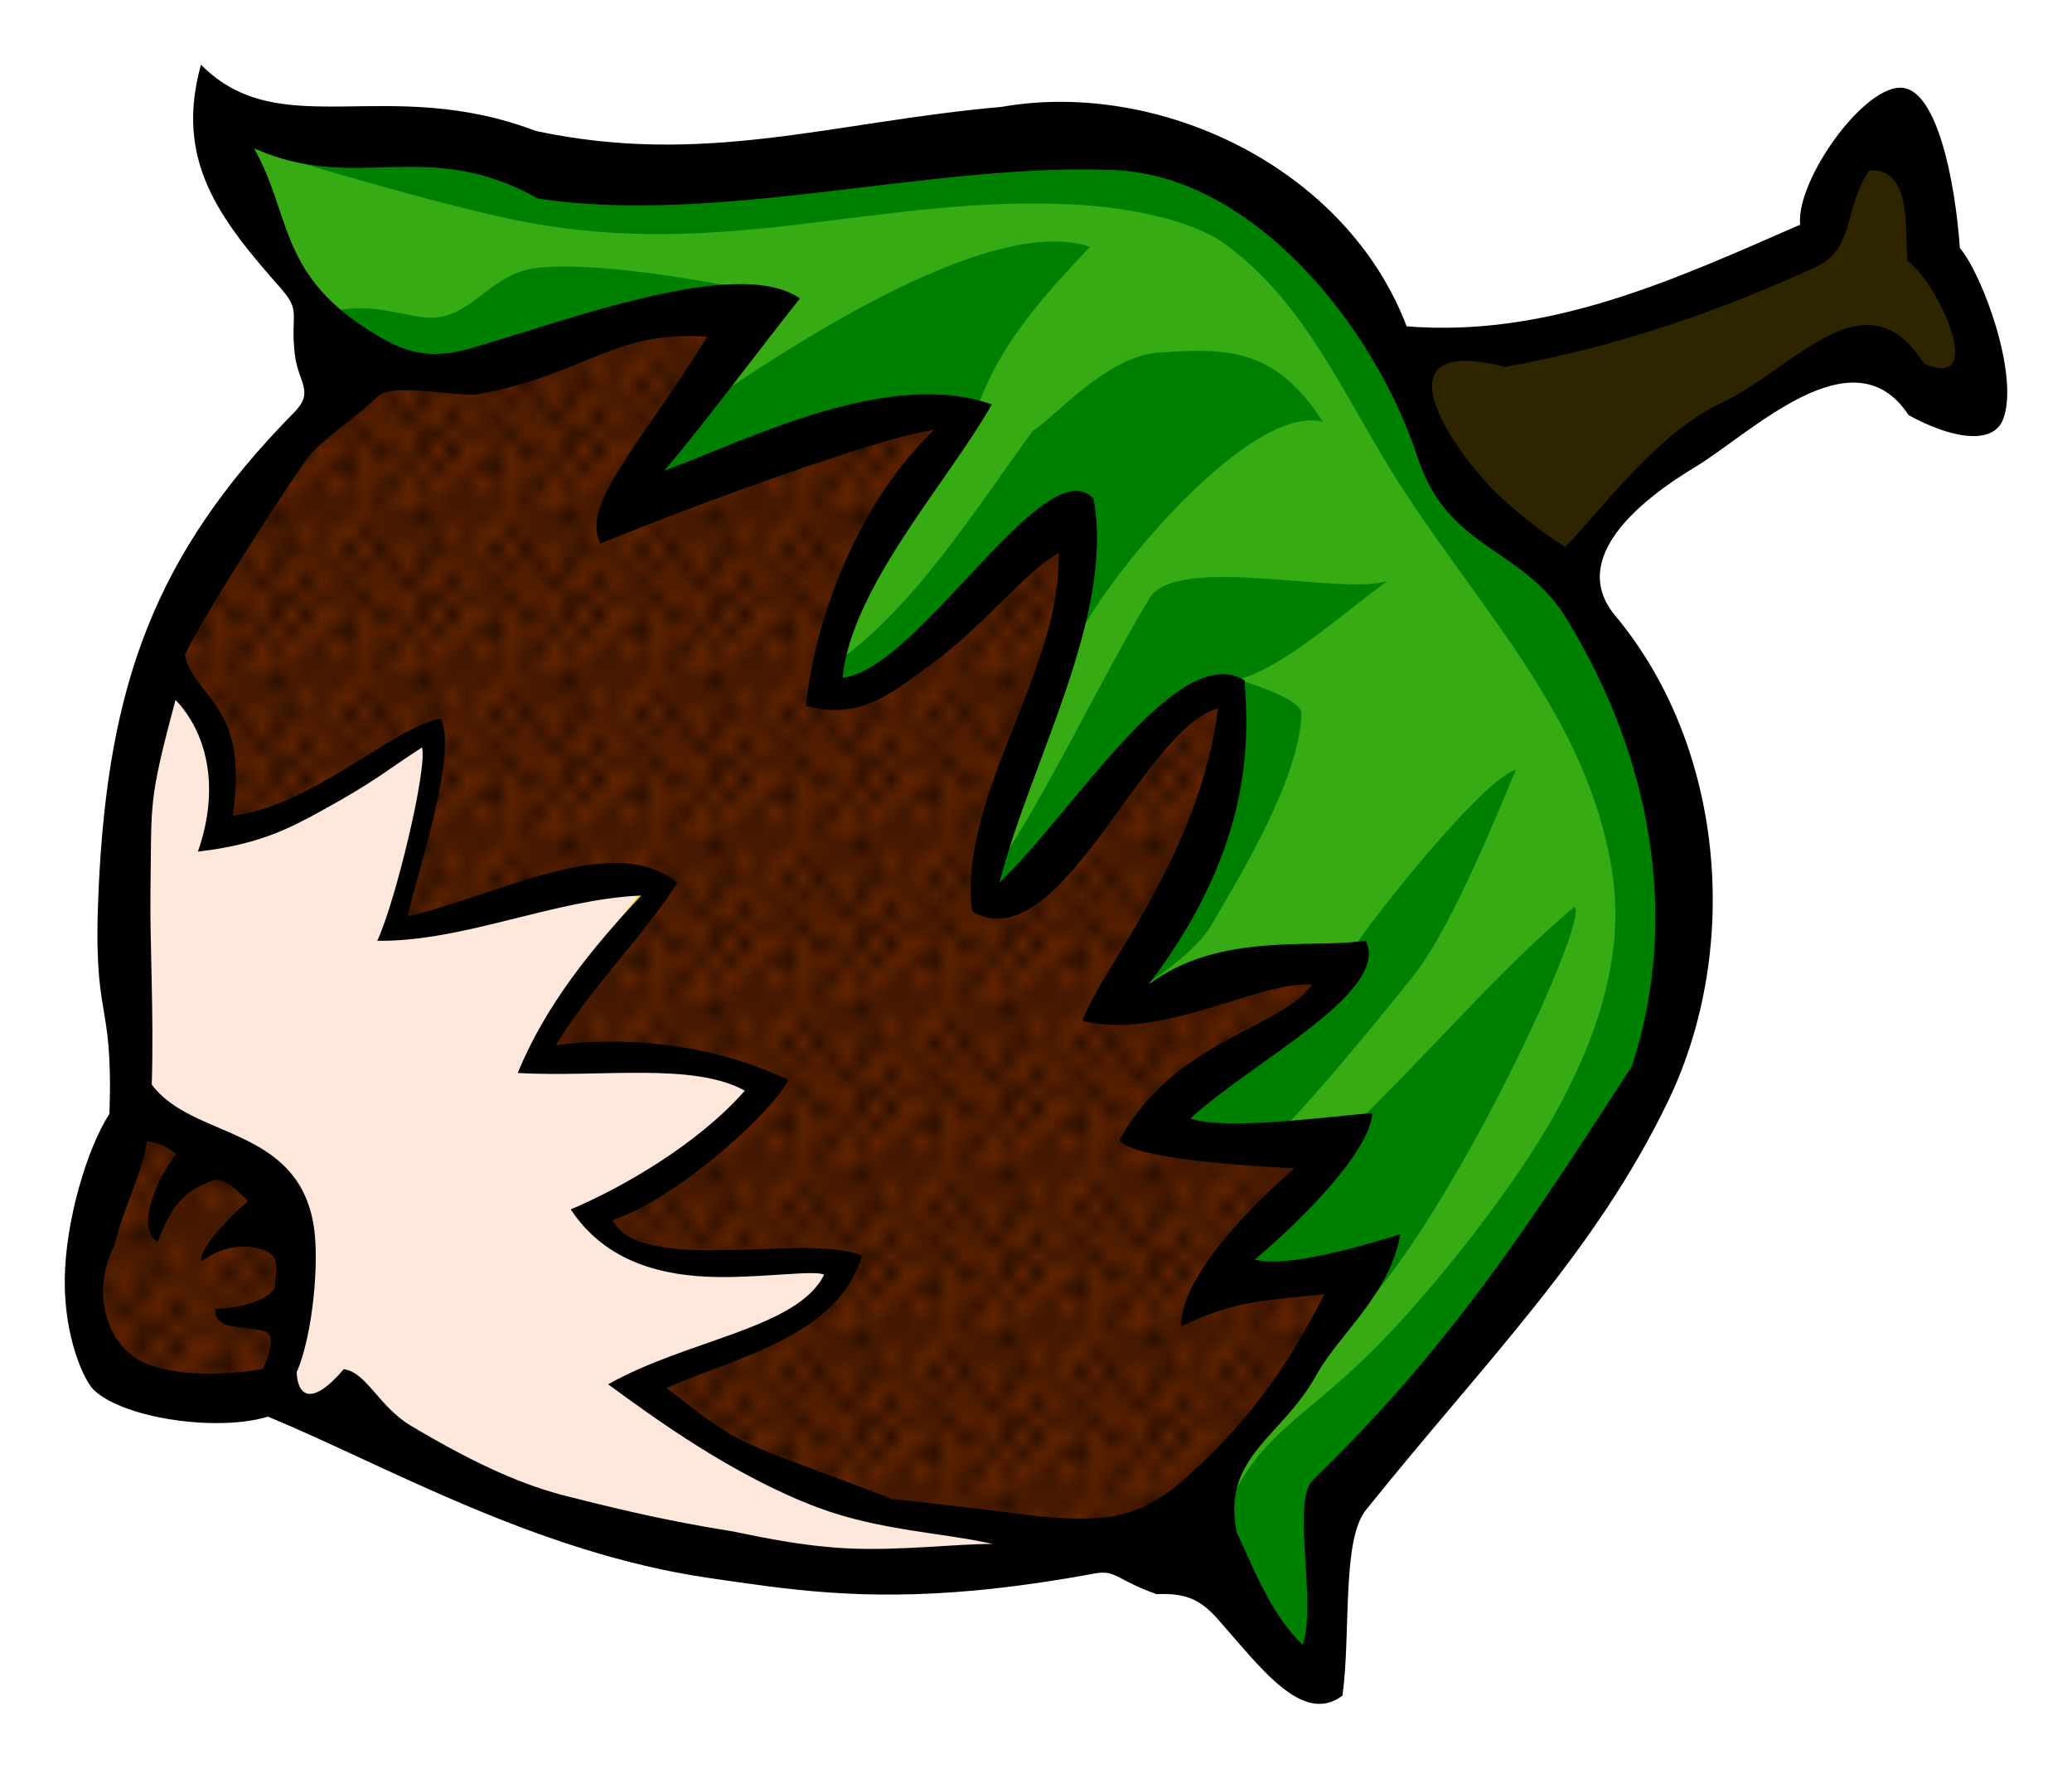
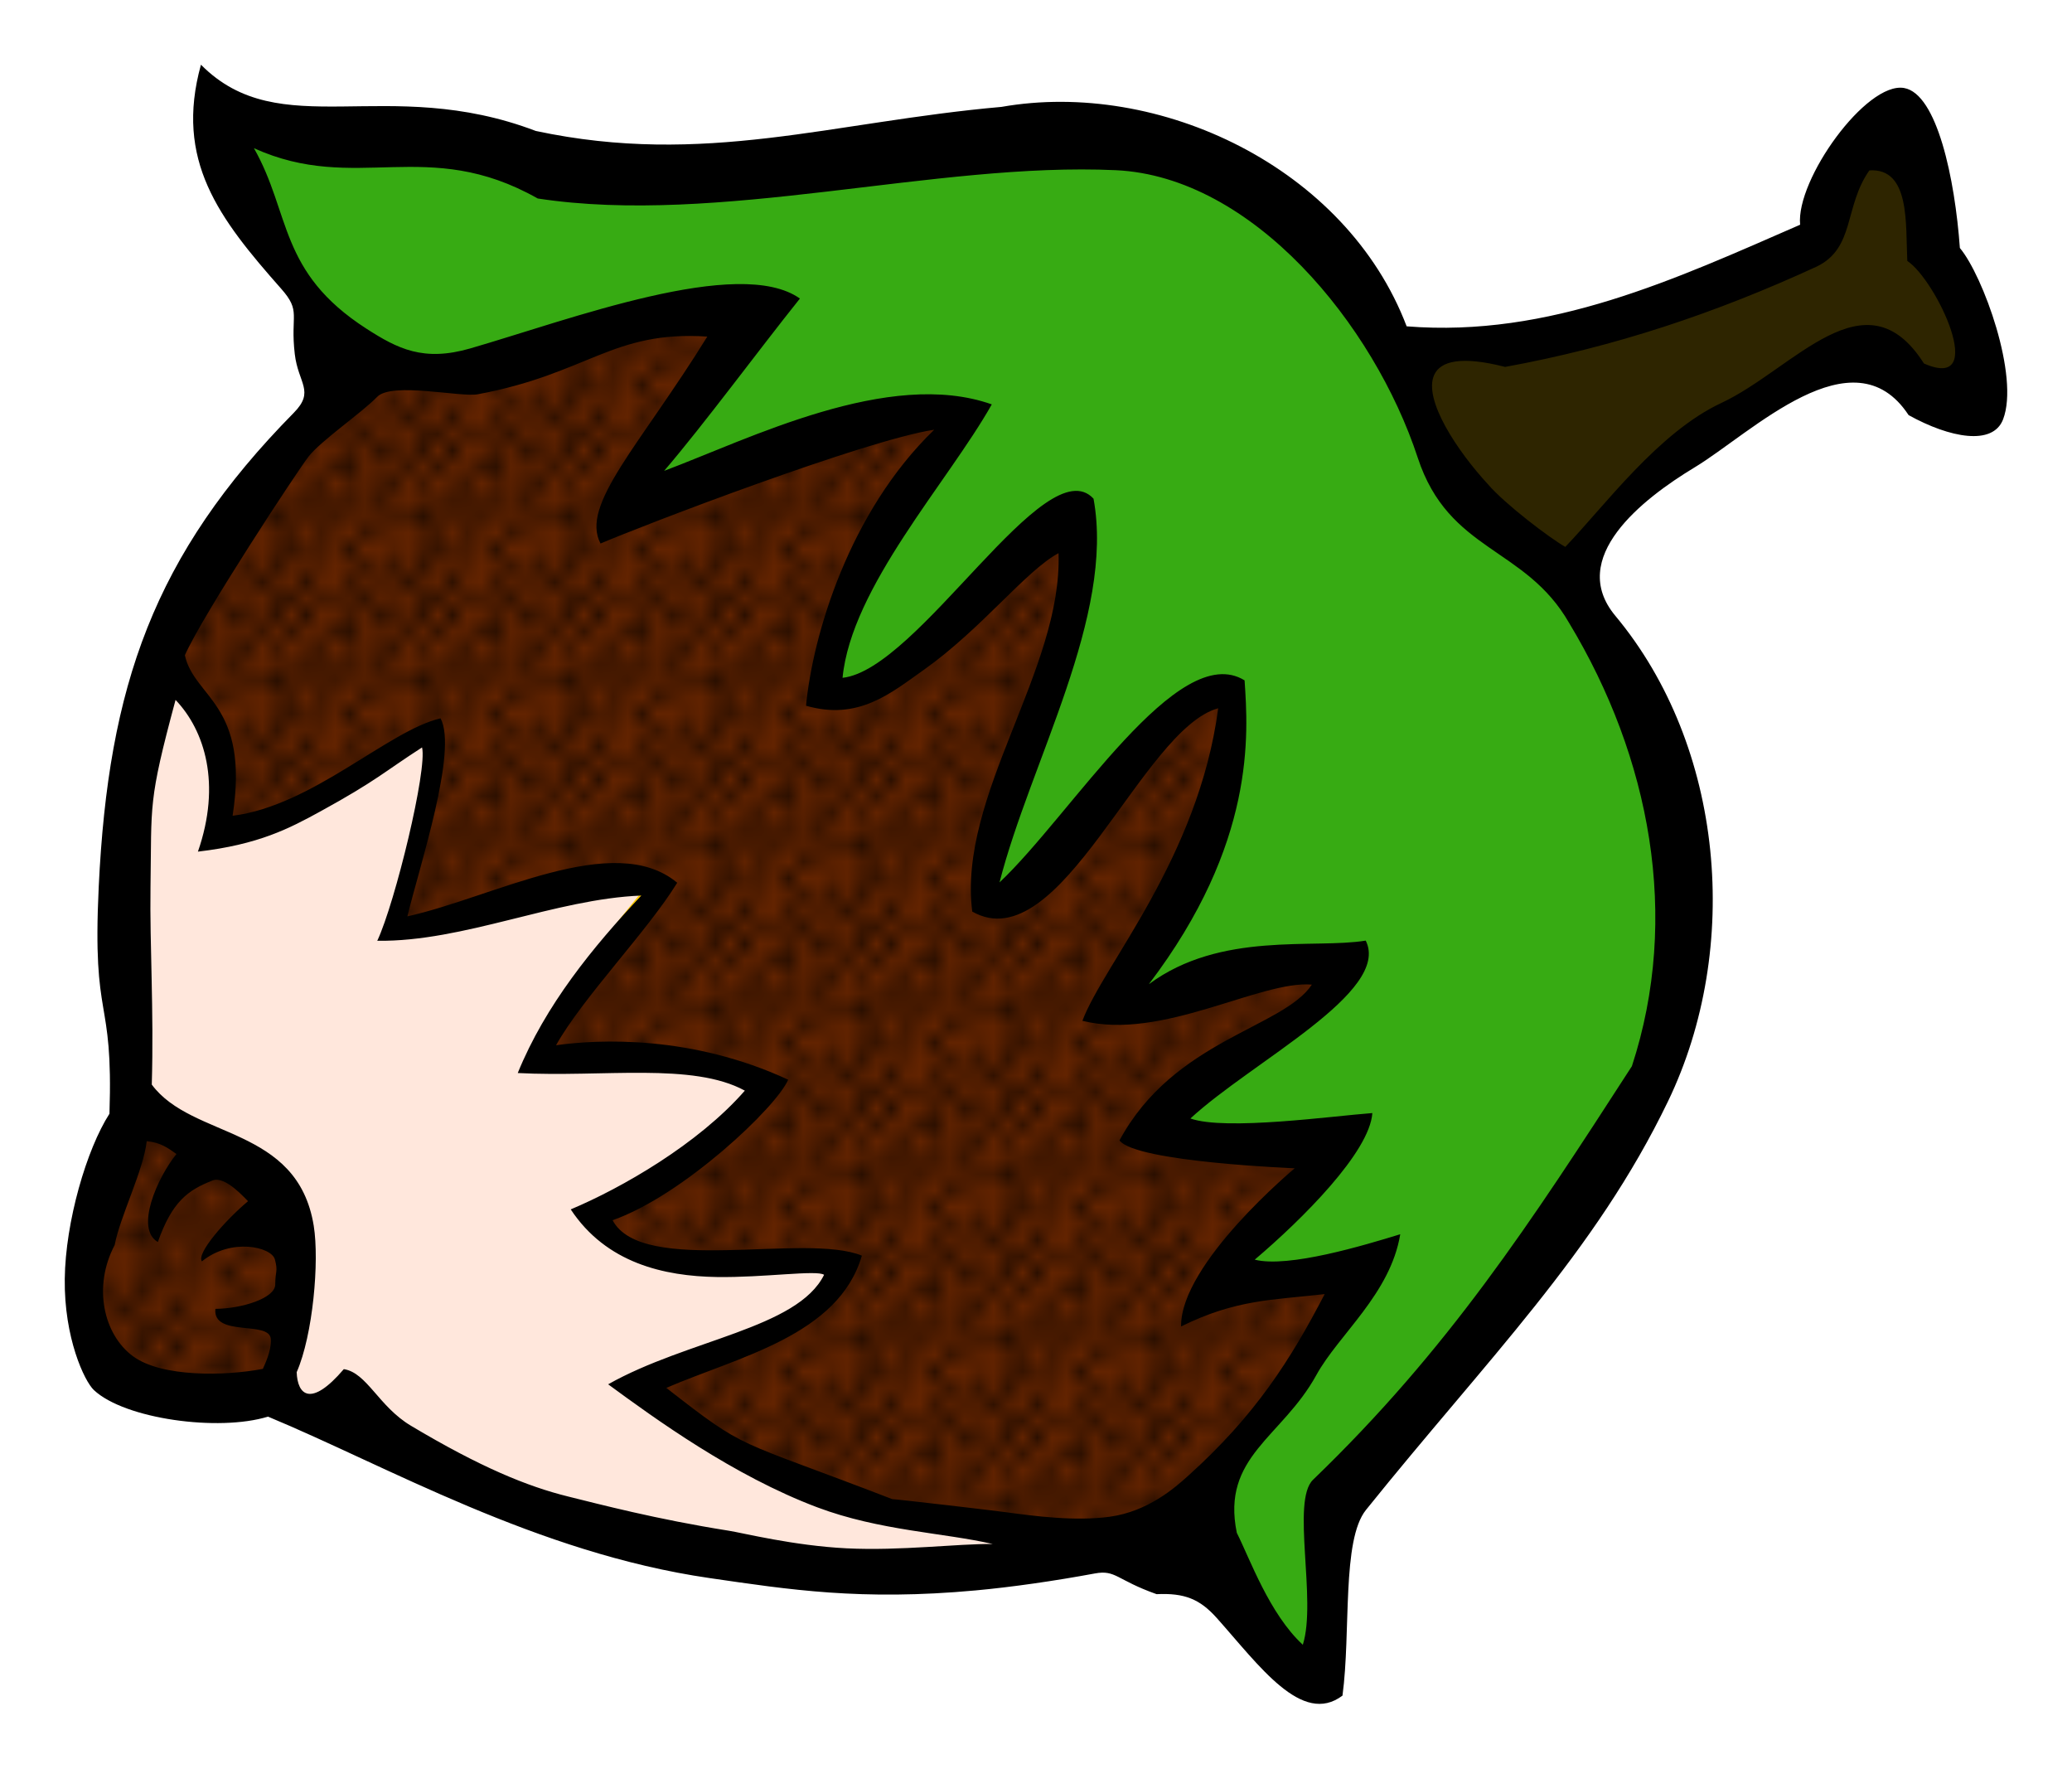
<svg xmlns="http://www.w3.org/2000/svg" xmlns:xlink="http://www.w3.org/1999/xlink" width="120.945" height="103.217" viewBox="0 0 113.386 96.766">
  <defs>
    <pattern xlink:href="#a" id="c" patternTransform="matrix(.949 0 0 1.02 541.1 744.093)" />
    <pattern id="a" patternTransform="scale(10)" height="10" width="10" patternUnits="userSpaceOnUse">
      <circle r=".45" cy=".81" cx="2.567" />
      <circle r=".45" cy="2.33" cx="3.048" />
      <circle r=".45" cy="2.415" cx="4.418" />
      <circle r=".45" cy="3.029" cx="1.844" />
      <circle r=".45" cy="1.363" cx="6.08" />
      <circle r=".45" cy="4.413" cx="5.819" />
      <circle r=".45" cy="4.048" cx="4.305" />
      <circle r=".45" cy="3.045" cx="5.541" />
      <circle r=".45" cy="5.527" cx="4.785" />
      <circle r=".45" cy="5.184" cx="2.667" />
      <circle r=".45" cy="1.448" cx="7.965" />
      <circle r=".45" cy="5.049" cx="7.047" />
      <circle r=".45" cy=".895" cx="4.34" />
      <circle r=".45" cy=".34" cx="7.125" />
      <circle r=".45" cy="1.049" cx="9.553" />
      <circle r=".45" cy="2.689" cx="7.006" />
      <circle r=".45" cy="2.689" cx="8.909" />
      <circle r=".45" cy="4.407" cx="9.315" />
      <circle r=".45" cy="3.87" cx="7.82" />
-       <circle r=".45" cy="5.948" cx="8.27" />
      <circle r=".45" cy="7.428" cx="7.973" />
      <circle r=".45" cy="8.072" cx="9.342" />
      <circle r=".45" cy="9.315" cx="8.206" />
      <circle r=".45" cy="9.475" cx="9.682" />
      <circle r=".45" cy="6.186" cx="9.688" />
      <circle r=".45" cy="6.296" cx="3.379" />
      <circle r=".45" cy="8.204" cx="2.871" />
      <circle r=".45" cy="8.719" cx="4.59" />
      <circle r=".45" cy="9.671" cx="3.181" />
      <circle r=".45" cy="7.315" cx="5.734" />
      <circle r=".45" cy="6.513" cx="6.707" />
      <circle r=".45" cy="9.67" cx="5.73" />
      <circle r=".45" cy="8.373" cx="6.535" />
      <circle r=".45" cy="7.154" cx="4.37" />
      <circle r=".45" cy="7.25" cx=".622" />
      <circle r=".45" cy="5.679" cx=".831" />
      <circle r=".45" cy="8.519" cx="1.257" />
      <circle r=".45" cy="6.877" cx="1.989" />
      <circle r=".45" cy="3.181" cx=".374" />
      <circle r=".45" cy="1.664" cx="1.166" />
      <circle r=".45" cy=".093" cx="1.151" />
      <circle r=".45" cy="10.093" cx="1.151" />
-       <circle r=".45" cy="4.451" cx="1.302" />
-       <circle r=".45" cy="3.763" cx="3.047" />
    </pattern>
    <pattern xlink:href="#a" id="b" patternTransform="matrix(.8 0 0 .9 597.148 628.265)" />
  </defs>
  <path d="M4.125 69.745c.336 1.991.43 6.433 3.72 6.582 2.5.137 5.719.095 8.243.52 12.605 6.034 24.811 9.09 36.076 8.58 4.28-.194 8.347-1.432 12.36-2.44 1.325-.352 5.831 9.111 7.153 8.581 1.414-.567-.003-9.02 1.406-9.813 5.727-3.225 9.432-10.724 15.396-18.247 2.04-4.095 8.288-17.033-2.957-31.49 1.03-3.465 4.957-6.658 8.564-8.697 3.018-1.706 5.351-3.629 7.297-3.782.492-.43 6.52 3.162 6.52 2.656 2.093.691-.82-7.458-2.256-8.667.466-3.079-1.788-8.086-2.821-6.479-2.628.065-3.972 6.881-3.306 6.04-6 2.73-14.979 6.962-23.607 5.385-3.235-7.567-4.629-7.305-12.954-10.925-7.909-.61-18.024 2.584-25.674 2.26-4.502-.19-8.231-1.788-12.018-2.018-5.64-.341-10.23-.046-13-1.76.76 5.155 3.004 8.469 6.495 14.05-4.733 7.4-9.566 12.125-11.226 19.887-1.128 5.272-.82 11.157-.738 20.47.651 3.834-1.556 5.04-2.673 9.307z" fill="#622300" stroke="#f55" />
  <path d="M557.38 658.446l-10.96 15.733c1.463 2.357 4.831 4.449 2.74 9.9l4.595-1.503c3.079-1.061 5.18-3.834 7.425-4.243.492 2.425-.96 6.793-2.033 10.783 4.895-1.124 9.904-3.28 14.584-2.475-3.941 4.639-5.908 7.395-6.806 9.458-.222.786 8.35-.764 12.551 1.68-1.8 1.902-.532 2.207-9.634 6.805 1.382 3.632 11.876 2.835 13.789 2.917-.704 1.654-.94 3.467-11.668 6.452 2.05 2.168 12.614 7.281 14.32 7.513 5.685 1.06 5.23.456 13.346 1.061l3.182-1.68c3.62-4.116 6.973-8.32 9.192-12.904l-7.601.265 5.833-6.806-10.253-1.237c3.928-3.107 8.818-6.053 11.49-9.37l-13.257 2.83c4.964-6.314 6.37-12.066 6.894-17.679-5.993 1.473-8.704 10.304-13.7 11.226 1.68-6.983 4.699-12.357 5.038-20.948-4.773 4.685-9.546 9.308-14.319 10.076 1.724-5.343 4.063-10.625 8.132-15.733-6.63 1.059-13.307 2.024-18.562 5.833l7.071-11.49-14.319 3.182z" fill="url(#b)" fill-rule="evenodd" stroke="#f0f" stroke-width=".354" transform="translate(-537.593 -638.265)" />
  <path d="M544.651 698.75l-2.563 9.37c.01 2.547-.99 5.518 3.27 6.275l6.806.354c1.437-2.92 2.604-5.975.796-10.518-2.134-2.886-5.529-3.671-8.309-5.48z" fill="url(#c)" fill-rule="evenodd" stroke="#f0f" stroke-width=".354" transform="translate(-537.593 -638.265)" />
  <path d="M11.301 5.597c1.67 8.368 5.361 10.138 8.309 14.672 3.376-.102 4.851 1.11 10.96-.884 4.295-3.747 7.13-1.65 10.695-2.475l-7.248 10.96 11.579-4.419 7.336-.707c-3.16 3.944-6.555 7.322-8.132 15.114 3.166.481 8.668-4.961 14.054-9.81-.628 3.37-.79 8.07-2.45 11.605-1.51 3.211-2.25 5.515-2.588 9.254 2.524-.028 4.77-3.387 7.071-6.099 1.296-2.092 3.188-3.886 6.364-5.038-.744 3.212 2.16 3.615-6.894 17.766l13.258-2.828c-2.33 4.12-7.256 6.383-11.049 9.457l10.43.707-7.07 7.867 8.396-1.15L64.246 83.82l6.629 8.044c1.04.265 2.233.724 1.68-1.06l.353-8.575c5.863-5.8 11.726-14.15 17.59-22.98.347-3.18 6.25-7.333-4.597-27.401l-7.336-6.54-3.89-9.016c-4.65-3.272-1.172-8.507-18.561-8.662-8.35 1.451-16.878 2.506-26.163 1.856-4.214-.986-8.08-2.751-13.17-1.768z" fill="#37ab13" fill-rule="evenodd" stroke="#0f0" stroke-width=".354" />
-   <path d="M11.094 5.119c.169.848.364 1.613.572 2.336 0 0 11.291 3.554 16.795 4.635 11.368 2.232 19.688-1.503 30.583-.884 2.368.134 6.03.734 7.955 2.121 4.496 3.239 6.556 8.418 9.546 13.083 4.56 7.115 10.325 12.868 11.666 21.212.763 4.741-.914 9.38-3.181 13.436-2.079 3.718-6.486 9.47-10.165 13.08-3.414 3.351-6.127 4.553-7.602 8.222-1.273 3.167 1.708 6.968 1.708 6.968l1.697 2.058c1.04.265 2.233.725 1.68-1.06l.353-8.574c5.863-5.8 11.725-14.15 17.588-22.98.348-3.181 6.25-7.334-4.596-27.401l-7.336-6.541-3.888-9.016c-4.65-3.272-1.174-8.507-18.563-8.662-8.35 1.451-16.877 2.506-26.162 1.855-4.214-.985-8.081-2.75-13.17-1.767zm18.409 9.523c-2.3.224-3.139 1.932-4.93 2.575-1.888.677-3.579-1.031-7.122-.018.666.802 1.326 1.63 1.951 2.592 3.376-.103 4.852 1.111 10.961-.883 2.901-2.531 4.252-2.046 6.495-1.945l4.684-.983s-7.927-1.739-12.04-1.338zm30.154-1.138c-5.695-1.925-17.65 6.121-23.507 10.35l-2.34 4.1 11.579-4.98 7.93-.283c1.012-2.656 1.992-4.68 6.338-9.187zm12.733 9.57c-2.619-4.104-5.35-4.024-8.936-3.788-2.886.19-5.535 3.375-6.939 4.292-3.287 4.5-6.614 9.867-11.054 12.885-.108.437.29.887.195 1.355 3.166.481 7.605-5.399 12.99-10.248-.278 1.492.614 5.491.348 7.288 1.854-3.685 9.484-12.774 13.396-11.784zm-9.53 9.732c-2.903 4.823-5.576 10.771-8.923 15.594 2.391-.298 4.543-3.477 6.743-6.07 1.268-2.048 3.115-3.805 6.17-4.96 2.751-.268 6.014-3.327 9.072-5.587-2.493.842-11.707-1.56-13.063 1.023zm4.976 4.4c-.723 2.572-3.745 11.967-5.905 17.182 0 0 3.342-2.039 4.32-3.71 1.76-3.004 4.893-8.179 4.968-11.658.017-.814-3.383-1.814-3.383-1.814zm5.781 15.428l-3.098 3.258-7.218 5.596 6.27.84c.743-.463 4.497-4.82 7.755-8.913 2.332-2.93 5.098-10.163 5.635-11.298-1.784.392-8.873 9.305-9.344 10.517zM70.791 64.68l-4.947 6.207 8.271-1.773-2.504 3.535 2.69-.809c5.176-5.28 12.764-21.676 11.857-22.222-4.946 4.142-8.878 9.255-15.367 15.062z" fill="green" fill-rule="evenodd" />
  <path d="M76.62 19.209l5.745-.442c5.54-1.235 11.078-1.784 16.617-5.304.576-2.86 1.35-5.601 4.243-7.07 1.953.941 1.9 4.174 2.298 6.893.843 2.881 4.524 4.67 2.475 8.663-1.05-.116-.652.893-5.657-2.299-3.93-.308-6.482 2.829-9.723 4.243-2.584 2.405-5.679 4.446-6.717 7.955l-6.01-5.48c-2.977-2.46-2.388-4.49-3.27-7.16z" fill="#2e2500" fill-rule="evenodd" stroke="#f60" stroke-width=".354" />
  <path d="M7.071 60.704c-.933-9.035-.821-17.653 1.768-25.28.972 1.643 1.676 2.816 3.535 6.011-.093 1.682-.178 3.827-.707 4.42 3.794-.708 7.821-3.29 11.844-5.834.627 2.427-.958 6.79-2.121 10.783 4.848-.965 9.857-2.732 14.496-2.651-5.632 6.71-5.738 8.145-6.364 10.076 4.612-.466 8.985-.573 12.197 1.06-2.42 3.68-5.78 5.672-9.369 7.249 2.629 3.894 8.88 2.353 14.142 2.298-1.763 3.698-6.812 4.925-11.755 6.806 4.514 2.895 8.777 6.115 13.523 7.159l13.258 1.237c-4.91 1.806-10.58 1.714-15.91 2.475-15.195-2.435-19.241-5.95-27.93-9.015l-3.182-.884c2.384-3.868 1.442-5.518 1.944-8.132.123-2.421-1.023-3.258-1.768-4.596-4.546-2.3-6.039-2.72-7.6-3.182z" fill="#ffe7dc" fill-rule="evenodd" stroke="#ffc900" stroke-width=".354" />
  <path style="line-height:normal;text-indent:0;text-align:start;text-decoration-line:none;text-decoration-style:solid;text-decoration-color:#000;text-transform:none;block-progression:tb;white-space:normal;isolation:auto;mix-blend-mode:normal;solid-color:#000;solid-opacity:1" d="M10.996 3.543c-1.45 5.24.986 8.403 4.387 12.25 1.117 1.262.493 1.4.748 3.578.188 1.611 1.111 2.03-.05 3.21C8.401 30.372 5.928 37.55 5.403 48.506c-.366 7.64.806 5.758.587 12.429-1.252 1.946-2.41 5.906-2.446 9.04-.04 3.215 1.071 5.587 1.595 6.08 1.684 1.581 6.82 2.287 9.526 1.452 6.493 2.693 14.708 7.46 24.159 8.832 4.353.632 8.282 1.253 14.57.676 1.987-.183 4.318-.519 6.518-.927 1.151-.214 1.174.35 3.38 1.132 1.522-.07 2.36.26 3.293 1.304 2.325 2.603 4.663 5.92 6.88 4.246.47-3.501-.05-8.498 1.286-10.16 6.615-8.23 12.54-14.076 16.53-22.36 4.04-8.389 3.073-19.414-2.884-26.557-2.643-3.169 1.465-6.387 4.338-8.122 3.116-1.881 8.68-7.469 11.709-2.86 2.267 1.258 4.613 1.686 5.17.234.907-2.358-1.099-7.87-2.364-9.377-.273-3.798-1.249-8.437-3.052-8.753-2.069-.362-5.93 5.017-5.69 7.48-6.801 2.963-13.701 6.186-21.532 5.559-3.314-8.714-13.57-13.52-22.172-12.006-9.287.821-16.248 3.286-25.482 1.317C21.15 4.055 15.334 7.913 11 3.543zm2.9 4.565c5.597 2.53 9.456-.682 15.531 2.752 9.91 1.514 21.746-2.008 31.636-1.548 7.491.35 14.123 8.433 16.52 15.73 1.701 5.183 5.885 4.851 8.286 9.045 4.434 7.344 6.104 16.09 3.433 24.247-5.557 8.598-10.053 15.502-17.449 22.628-1.205 1.162.215 6.587-.559 9.027-1.833-1.695-2.895-4.7-3.612-6.124-.86-4.174 2.473-5.216 4.349-8.626 1.227-2.23 4.053-4.438 4.595-7.71-1.967.603-6.12 1.858-7.963 1.39 2.603-2.207 6.29-5.884 6.436-8.02-2.118.154-8.03.981-9.956.296 3.377-3.12 10.993-6.92 9.594-9.732-2.838.468-7.934-.528-11.868 2.385 5.874-7.725 5.436-13.71 5.238-16.623-3.652-2.257-9.462 7.337-13.41 11.054 1.683-6.587 6.324-14.578 5.144-20.995-2.621-2.836-9.568 9.355-13.734 9.801.479-4.962 5.767-10.705 8.167-14.96-5.629-1.992-13.306 1.905-17.93 3.637 2.2-2.568 5.155-6.586 7.43-9.428-3.334-2.361-12.62 1.161-18.034 2.728-2.566.743-3.979.02-5.687-1.078-4.824-3.105-4.123-6.297-6.157-9.876zM102.3 9.322c2.233-.137 1.976 2.915 2.073 4.955 1.567 1.02 4.501 7.194.91 5.61-3.197-5.038-7.127.312-11.085 2.16-3.453 1.611-6.387 5.633-8.54 7.875-.81-.453-3.295-2.33-4.239-3.433-1.661-1.8-3.546-4.622-2.937-5.974.342-.76 1.475-1.056 3.883-.44 6.022-1.095 11.568-2.966 17.038-5.484 2.126-1.016 1.498-3.288 2.896-5.269zm-63.594 9.094c-3.697 5.969-6.966 9.209-5.844 11.322 2.28-.976 14.475-5.657 18.261-6.227-4.657 4.5-6.644 11.232-7.015 15.101 2.856.824 4.613-.665 6.45-1.966 3.153-2.234 5.59-5.43 7.368-6.381.217 6.383-5.52 13.255-4.722 19.61 4.831 2.735 9.273-9.992 13.46-11.124-1.077 8.181-6.3 14.054-7.431 17.1 4.351 1.098 9.717-2.221 12.555-1.98-1.559 2.369-7.554 3.012-10.526 8.523.88 1.188 9.59 1.525 9.59 1.525s-6.263 5.205-6.22 8.655c3.003-1.482 4.966-1.44 7.857-1.77-1.848 3.562-3.787 6.64-7.513 9.98-.669.6-2.149 1.915-4.259 2.202-1.872.255-4.107-.034-5.66-.248-.672-.093-5.901-.702-6.234-.718-8.808-3.398-7.85-2.575-12.36-6.085 3.94-1.701 9.426-2.864 10.702-7.235-3.072-1.275-12.033 1.119-13.642-1.939 3.843-1.342 8.966-6.18 9.608-7.688-5.268-2.441-10.33-2.217-12.702-1.885 1.456-2.602 4.978-6.21 6.631-8.89-3.46-2.887-10.115.819-14.767 1.838.667-2.747 2.768-9.082 1.814-10.835-2.856.667-7.01 4.787-11.378 5.332.946-6.118-2.104-6.444-2.613-8.784 1-2.24 6.139-10.058 6.775-10.877.654-.842 2.902-2.388 3.745-3.255.812-.835 4.564.03 5.507-.145 6.036-1.124 7.372-3.5 12.563-3.156zm-21.158 25.97c3.062-1.679 3.479-2.161 5.548-3.492.296 1.19-1.46 8.455-2.45 10.579 4.738.06 9.714-2.286 14.45-2.475-2.65 2.81-5.256 6.002-6.763 9.71 4.674.245 9.57-.596 12.427.964-2.557 2.928-6.75 5.33-9.528 6.497 1.946 2.945 5.117 3.654 7.994 3.7 2.56.04 5.489-.4 5.87-.12-1.456 2.936-7.458 3.53-11.816 5.99 2.569 1.884 6.85 4.999 11.437 6.728 3.417 1.287 6.945 1.392 9.61 2.01-1.923-.024-5.028.383-8.001.236-2.895-.144-5.674-.842-6.447-.964-3.944-.623-7.073-1.447-8.785-1.87-2.232-.55-4.801-1.602-8.605-3.872-1.776-1.06-2.405-2.901-3.674-3.098-1.813 2.124-2.537 1.409-2.58.167.89-2.025 1.247-6.072.934-8.008-.89-5.496-6.65-4.733-8.863-7.728.119-4.147-.115-7.573-.07-10.8.07-4.603-.145-4.618 1.371-10.246 1.6 1.676 2.511 4.596 1.224 8.301 3.325-.387 4.997-1.265 6.717-2.209zm-7.89 18.75c-1.055 1.304-2.282 4.092-1.02 4.818.78-2.21 1.642-2.839 3-3.37.687-.27 1.78.998 1.935 1.136-1.272 1.07-2.84 2.87-2.524 3.292 1.608-1.304 3.81-.79 3.993-.108.183.682.02.634.02 1.377-.001.742-1.817 1.318-3.274 1.331-.163 1.558 2.953.628 3.03 1.64.05.685-.372 1.476-.433 1.644-2.07.391-5.523.468-7.107-.692-1.612-1.18-2.204-3.813-1.003-6.083.294-1.56 1.584-4.107 1.754-5.684.782.07 1.184.395 1.625.7z" color="#000" font-weight="400" font-family="sans-serif" overflow="visible" />
</svg>